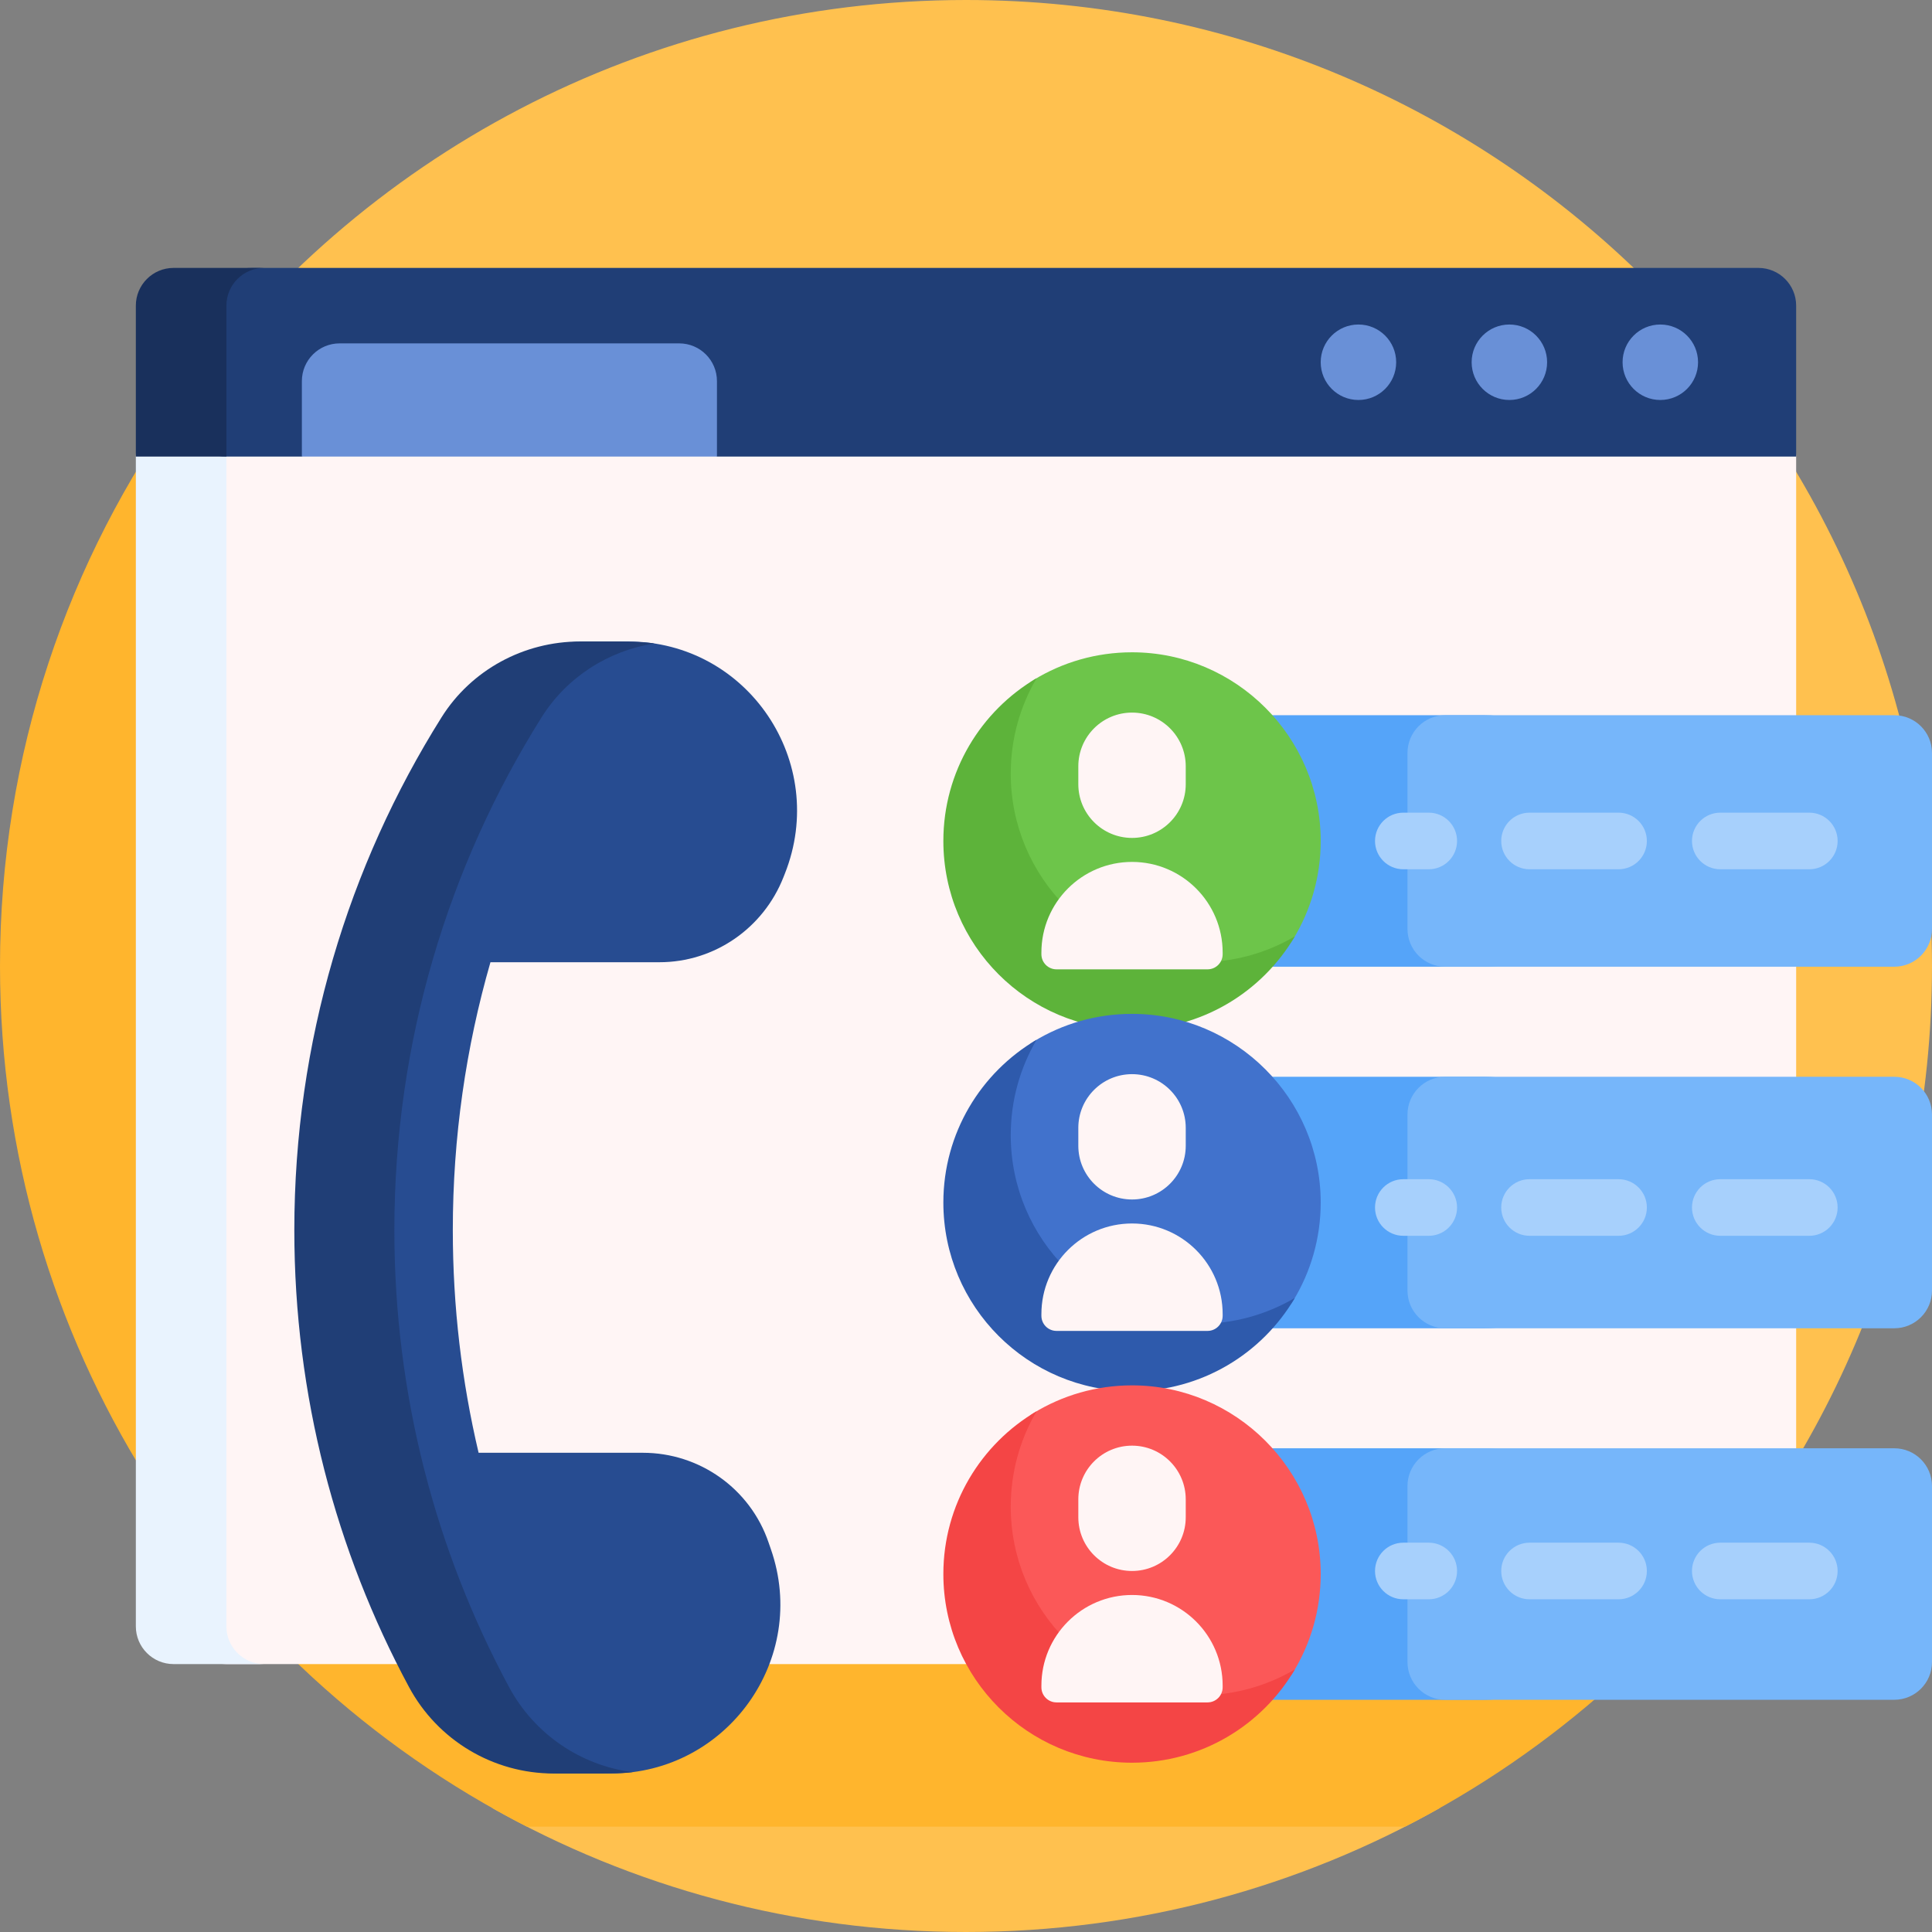
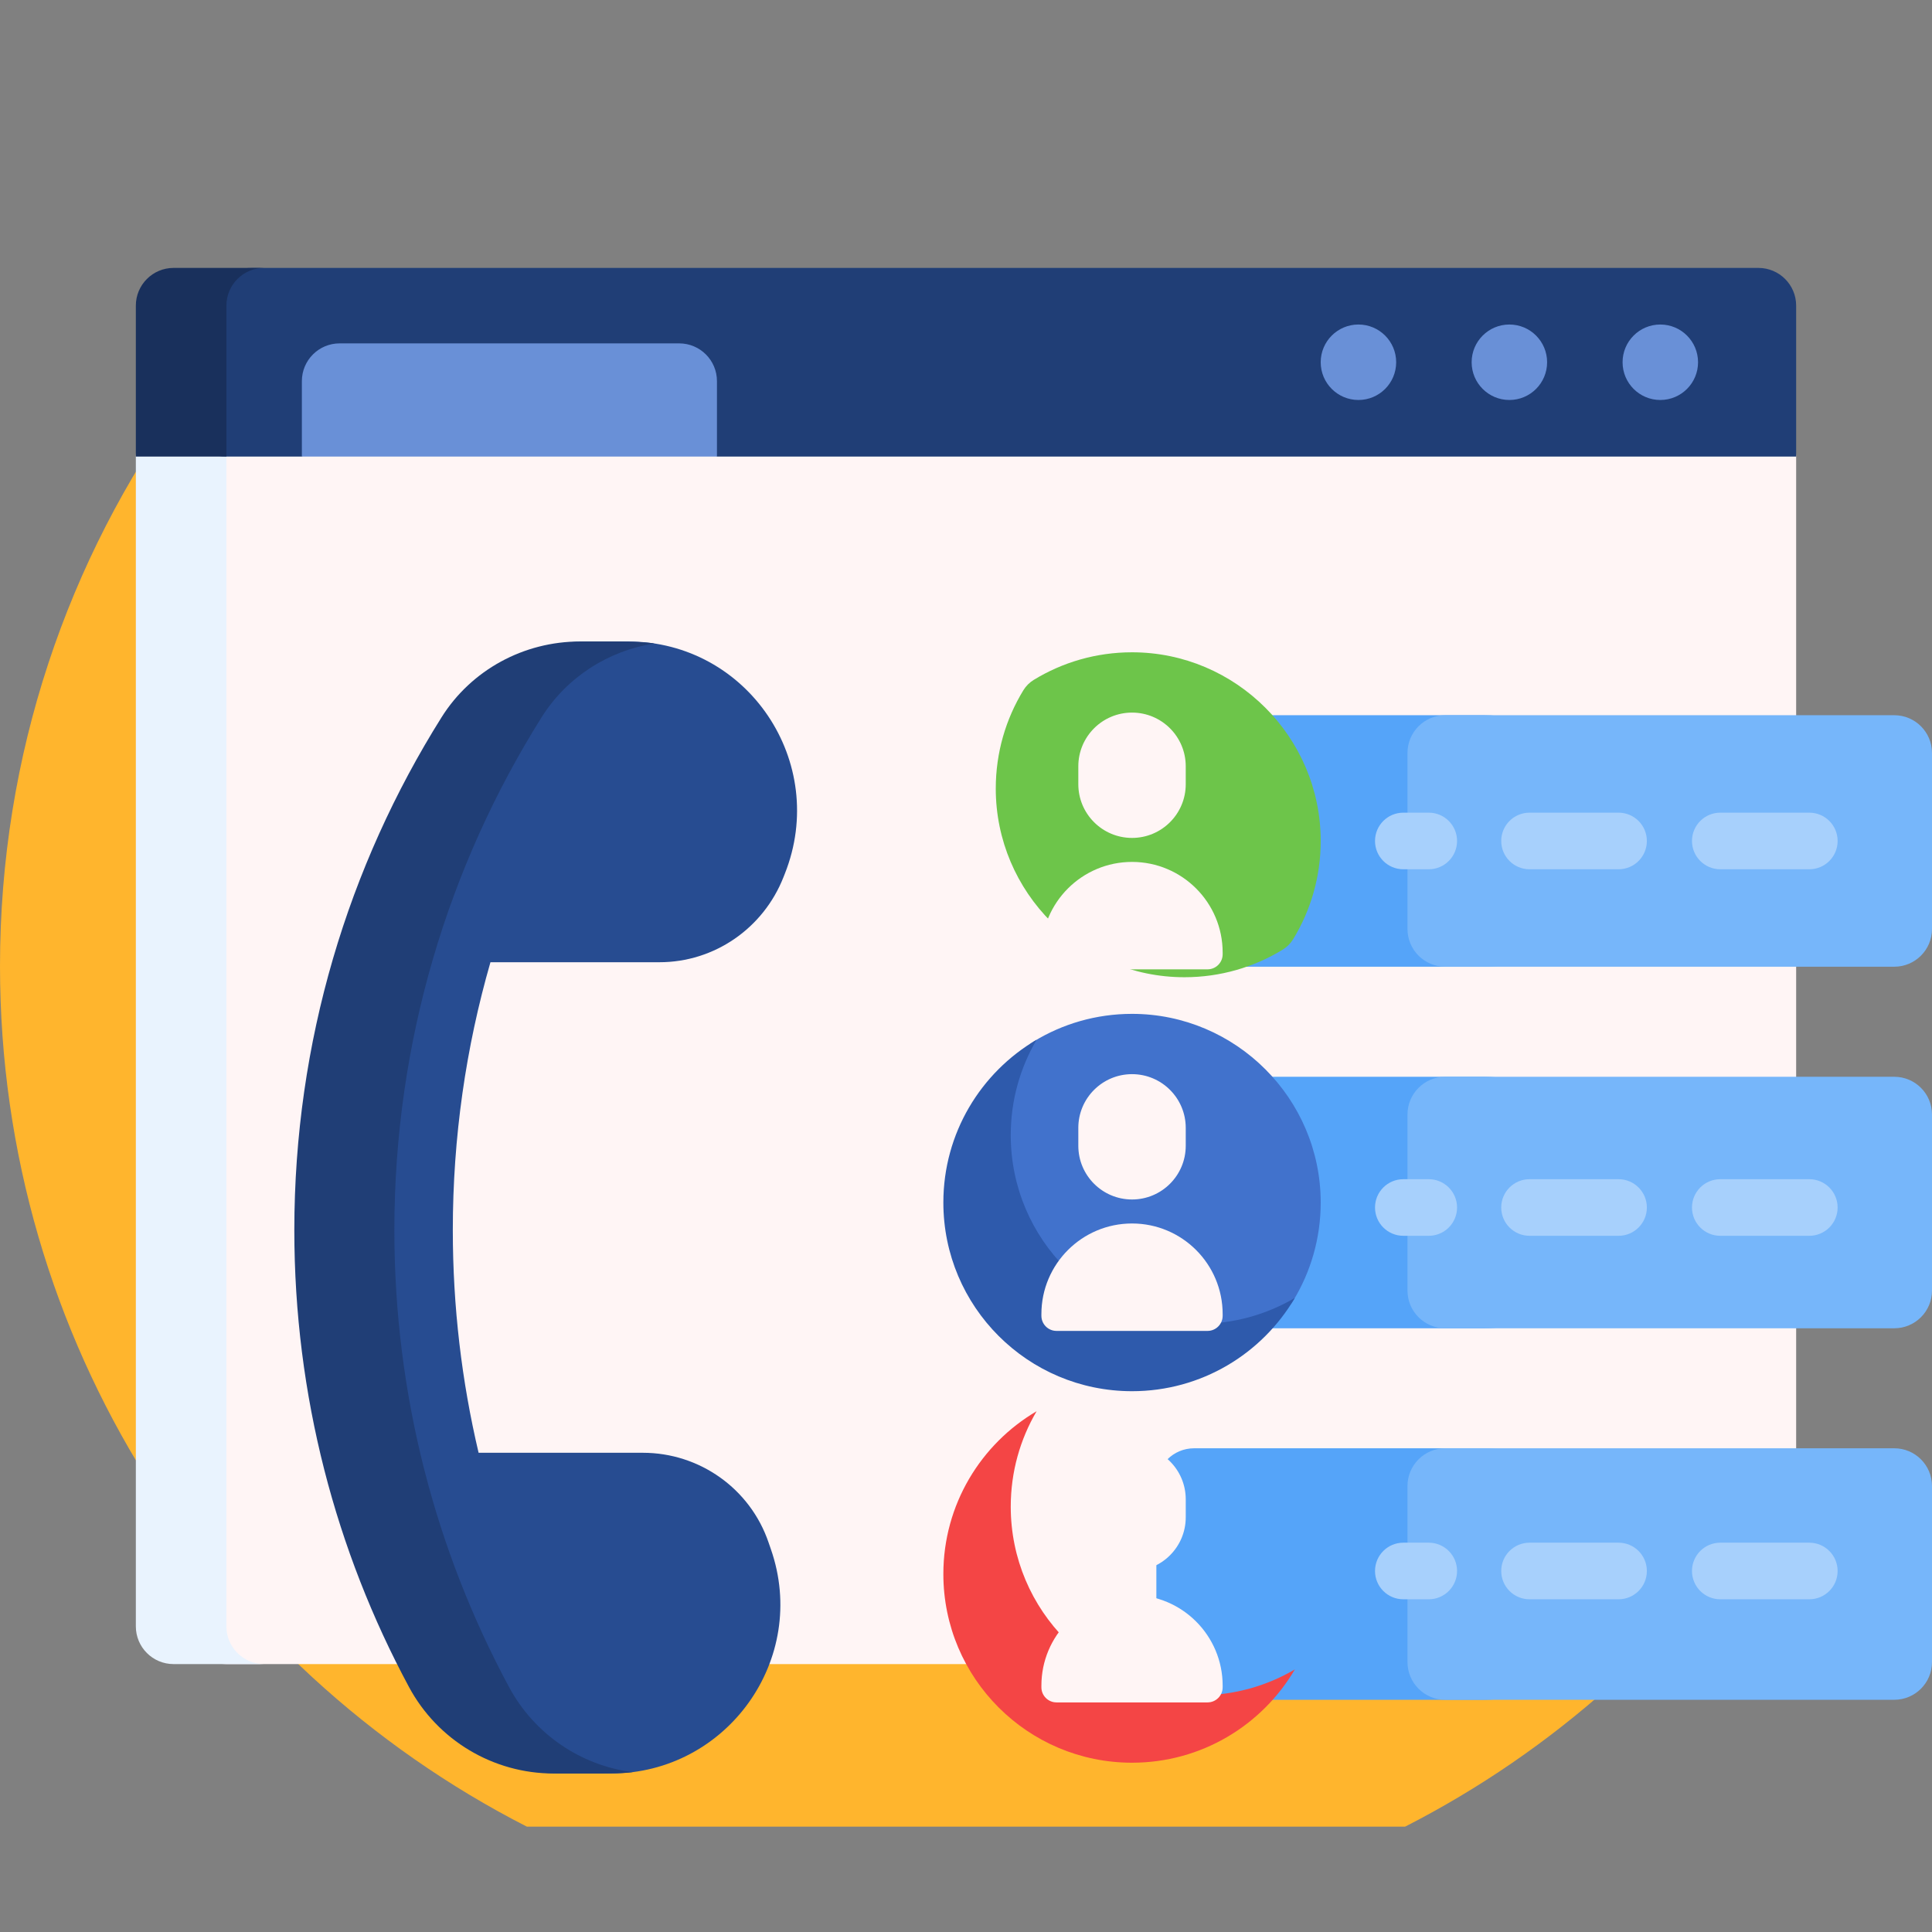
<svg xmlns="http://www.w3.org/2000/svg" width="512" height="512" viewBox="0 0 512 512" fill="none">
  <rect x="0" y="0" width="512" height="512" fill="#808080" stroke="none" />
  <g clip-path="url(#clip0_4042_556)">
-     <path d="M130.334 479.085H381.667C344.544 500.041 301.669 512 256 512C210.331 512 167.456 500.041 130.334 479.085ZM256 0C170.641 0 95.039 41.777 48.526 106H436.436V437.601C483.105 391.229 512 326.989 512 256C512 114.615 397.385 0 256 0Z" fill="#FFC14F" />
    <path d="M0 256C0 199.974 17.997 148.153 48.526 106H426.663V446.818C410.318 461.446 392.083 474.005 372.369 484.084H139.631C56.744 441.709 0 355.481 0 256Z" fill="#FFB52D" />
    <path d="M466 441H60C54.477 441 50 436.523 50 431V121C50 115.477 54.477 111 60 111H466C471.523 111 476 115.477 476 121V431C476 436.523 471.523 441 466 441Z" fill="#FFF5F5" />
    <path d="M70 441H46C40.477 441 36 436.523 36 431V121C36 115.477 40.477 111 46 111H70C64.477 111 60 115.477 60 121V431C60 436.523 64.477 441 70 441Z" fill="#E9F3FE" />
    <path d="M476 81V121H190L179.936 113.638H90.064L80 121H59.883C54.425 121 50 116.575 50 111.117V87.84C50 78.54 57.54 71 66.84 71H466C471.523 71 476 75.477 476 81Z" fill="#203E76" />
    <path d="M70 71C64.477 71 60 75.477 60 81V121H36V81C36 75.477 40.477 71 46 71H70Z" fill="#19305C" />
    <path d="M190 121H80V101C80 95.477 84.477 91 90 91H180C185.523 91 190 95.477 190 101V121ZM430 96C430 101.523 434.477 106 440 106C445.523 106 450 101.523 450 96C450 90.477 445.523 86 440 86C434.477 86 430 90.477 430 96ZM390 96C390 101.523 394.477 106 400 106C405.523 106 410 101.523 410 96C410 90.477 405.523 86 400 86C394.477 86 390 90.477 390 96ZM350 96C350 101.523 354.477 106 360 106C365.523 106 370 101.523 370 96C370 90.477 365.523 86 360 86C354.477 86 350 90.477 350 96Z" fill="#6990D7" />
    <path d="M129.974 255C123.48 277.544 120 301.366 120 326C120 346.306 122.365 366.059 126.833 385H170.364C185.394 385 198.812 394.519 203.667 408.743C203.868 409.331 204.071 409.919 204.276 410.505C214.446 439.599 192.696 470 161.876 470H148.732C132.707 470 117.978 461.193 110.388 447.08C91 411.03 80 369.8 80 326C80 276.071 94.293 229.481 119.012 190.098C126.909 177.516 140.836 170 155.691 170H166.473C198.212 170 219.709 202.04 207.992 231.538C207.873 231.836 207.755 232.135 207.638 232.434C202.311 245.996 189.332 255 174.761 255H129.974Z" fill="#274C91" />
    <path d="M167.641 469.639C165.76 469.877 161.836 470 159.875 470H146.731C130.706 470 115.977 461.193 108.387 447.08C89 411.03 78 369.8 78 326C78 276.071 92.293 229.481 117.012 190.098C124.909 177.516 138.836 170 153.691 170H164.473C166.852 170 171.173 170.18 173.427 170.526C161.202 172.434 150.204 179.453 143.522 190.099C118.804 229.482 104.51 276.072 104.51 326.001C104.51 369.801 115.51 411.031 134.897 447.081C141.594 459.53 153.845 467.851 167.641 469.639Z" fill="#203E76" />
    <path d="M426.663 417.135C426.663 435.54 411.743 450.46 393.338 450.46H316.447C310.924 450.46 306.447 445.983 306.447 440.46V393.81C306.447 388.287 310.924 383.81 316.447 383.81H393.338C411.742 383.81 426.663 398.73 426.663 417.135ZM393.337 189.539H316.446C310.923 189.539 306.446 194.016 306.446 199.539V246.19C306.446 251.713 310.923 256.19 316.446 256.19H393.337C411.742 256.19 426.662 241.27 426.662 222.865C426.663 204.46 411.742 189.539 393.337 189.539ZM393.337 285.357H316.446C310.923 285.357 306.446 289.834 306.446 295.357V342.008C306.446 347.531 310.923 352.008 316.446 352.008H393.337C411.742 352.008 426.662 337.088 426.662 318.682C426.663 300.278 411.742 285.357 393.337 285.357Z" fill="#55A4F9" />
    <path d="M512 393.81V440.461C512 445.984 507.523 450.461 502 450.461H383C377.477 450.461 373 445.984 373 440.461V393.81C373 388.287 377.477 383.81 383 383.81H502C507.523 383.81 512 388.287 512 393.81ZM502 189.539H383C377.477 189.539 373 194.016 373 199.539V246.19C373 251.713 377.477 256.19 383 256.19H502C507.523 256.19 512 251.713 512 246.19V199.539C512 194.017 507.523 189.539 502 189.539ZM502 285.357H383C377.477 285.357 373 289.834 373 295.357V342.008C373 347.531 377.477 352.008 383 352.008H502C507.523 352.008 512 347.531 512 342.008V295.357C512 289.834 507.523 285.357 502 285.357Z" fill="#76B6FA" />
-     <path d="M386.138 416.327C386.138 420.469 382.78 423.827 378.638 423.827H371.893C367.751 423.827 364.393 420.469 364.393 416.327C364.393 412.185 367.751 408.827 371.893 408.827H378.638C382.78 408.827 386.138 412.185 386.138 416.327ZM378.638 312.5H371.893C367.751 312.5 364.393 315.858 364.393 320C364.393 324.142 367.751 327.5 371.893 327.5H378.638C382.78 327.5 386.138 324.142 386.138 320C386.138 315.858 382.78 312.5 378.638 312.5ZM455.894 230.365H479.49C483.632 230.365 486.99 227.007 486.99 222.865C486.99 218.723 483.632 215.365 479.49 215.365H455.894C451.752 215.365 448.394 218.723 448.394 222.865C448.394 227.007 451.751 230.365 455.894 230.365ZM378.638 215.365H371.893C367.751 215.365 364.393 218.723 364.393 222.865C364.393 227.007 367.751 230.365 371.893 230.365H378.638C382.78 230.365 386.138 227.007 386.138 222.865C386.138 218.723 382.78 215.365 378.638 215.365ZM428.936 215.365H405.34C401.198 215.365 397.84 218.723 397.84 222.865C397.84 227.007 401.198 230.365 405.34 230.365H428.936C433.078 230.365 436.436 227.007 436.436 222.865C436.436 218.723 433.078 215.365 428.936 215.365ZM479.489 408.827H455.893C451.751 408.827 448.393 412.185 448.393 416.327C448.393 420.469 451.751 423.827 455.893 423.827H479.489C483.631 423.827 486.989 420.469 486.989 416.327C486.989 412.185 483.631 408.827 479.489 408.827ZM428.936 408.827H405.34C401.198 408.827 397.84 412.185 397.84 416.327C397.84 420.469 401.198 423.827 405.34 423.827H428.936C433.078 423.827 436.436 420.469 436.436 416.327C436.436 412.185 433.078 408.827 428.936 408.827ZM479.489 312.5H455.893C451.751 312.5 448.393 315.858 448.393 320C448.393 324.142 451.751 327.5 455.893 327.5H479.489C483.631 327.5 486.989 324.142 486.989 320C486.989 315.858 483.631 312.5 479.489 312.5ZM428.936 312.5H405.34C401.198 312.5 397.84 315.858 397.84 320C397.84 324.142 401.198 327.5 405.34 327.5H428.936C433.078 327.5 436.436 324.142 436.436 320C436.436 315.858 433.078 312.5 428.936 312.5Z" fill="#A7D0FC" />
+     <path d="M386.138 416.327C386.138 420.469 382.78 423.827 378.638 423.827H371.893C367.751 423.827 364.393 420.469 364.393 416.327C364.393 412.185 367.751 408.827 371.893 408.827H378.638C382.78 408.827 386.138 412.185 386.138 416.327ZM378.638 312.5H371.893C367.751 312.5 364.393 315.858 364.393 320C364.393 324.142 367.751 327.5 371.893 327.5H378.638C382.78 327.5 386.138 324.142 386.138 320C386.138 315.858 382.78 312.5 378.638 312.5ZM455.894 230.365H479.49C483.632 230.365 486.99 227.007 486.99 222.865C486.99 218.723 483.632 215.365 479.49 215.365H455.894C451.752 215.365 448.394 218.723 448.394 222.865C448.394 227.007 451.751 230.365 455.894 230.365ZM378.638 215.365H371.893C367.751 215.365 364.393 218.723 364.393 222.865C364.393 227.007 367.751 230.365 371.893 230.365H378.638C382.78 230.365 386.138 227.007 386.138 222.865C386.138 218.723 382.78 215.365 378.638 215.365ZM428.936 215.365H405.34C401.198 215.365 397.84 218.723 397.84 222.865C397.84 227.007 401.198 230.365 405.34 230.365H428.936C433.078 230.365 436.436 227.007 436.436 222.865C436.436 218.723 433.078 215.365 428.936 215.365M479.489 408.827H455.893C451.751 408.827 448.393 412.185 448.393 416.327C448.393 420.469 451.751 423.827 455.893 423.827H479.489C483.631 423.827 486.989 420.469 486.989 416.327C486.989 412.185 483.631 408.827 479.489 408.827ZM428.936 408.827H405.34C401.198 408.827 397.84 412.185 397.84 416.327C397.84 420.469 401.198 423.827 405.34 423.827H428.936C433.078 423.827 436.436 420.469 436.436 416.327C436.436 412.185 433.078 408.827 428.936 408.827ZM479.489 312.5H455.893C451.751 312.5 448.393 315.858 448.393 320C448.393 324.142 451.751 327.5 455.893 327.5H479.489C483.631 327.5 486.989 324.142 486.989 320C486.989 315.858 483.631 312.5 479.489 312.5ZM428.936 312.5H405.34C401.198 312.5 397.84 315.858 397.84 320C397.84 324.142 401.198 327.5 405.34 327.5H428.936C433.078 327.5 436.436 324.142 436.436 320C436.436 315.858 433.078 312.5 428.936 312.5Z" fill="#A7D0FC" />
    <path d="M350 222.865C350 232.416 347.322 241.342 342.675 248.932C341.997 250.039 341.064 250.973 339.956 251.651C332.366 256.297 323.44 258.976 313.889 258.976C286.367 258.976 263.888 236.498 263.889 208.976C263.889 199.429 266.565 190.506 271.208 182.918C271.889 181.804 272.828 180.866 273.942 180.184C281.53 175.541 290.453 172.865 300 172.865C327.522 172.865 350 195.343 350 222.865Z" fill="#6DC54A" />
-     <path d="M343.144 248.151C334.459 262.938 318.389 272.865 300 272.865C272.386 272.865 250 250.479 250 222.865C250 204.476 259.927 188.407 274.714 179.721C270.356 187.14 267.858 195.782 267.858 205.007C267.858 232.621 290.244 255.007 317.858 255.007C327.083 255.008 335.725 252.509 343.144 248.151Z" fill="#5DB33A" />
    <path d="M350 318.683C350 328.234 347.322 337.16 342.675 344.75C341.997 345.857 341.064 346.791 339.956 347.469C332.366 352.115 323.44 354.794 313.889 354.794C286.367 354.794 263.888 332.316 263.889 304.794C263.889 295.247 266.565 286.324 271.208 278.736C271.889 277.622 272.828 276.684 273.942 276.002C281.53 271.359 290.453 268.683 300 268.683C327.522 268.683 350 291.161 350 318.683Z" fill="#4172CC" />
    <path d="M343.144 343.969C334.459 358.756 318.389 368.683 300 368.683C272.386 368.683 250 346.297 250 318.683C250 300.294 259.927 284.225 274.714 275.539C270.356 282.958 267.858 291.6 267.858 300.825C267.858 328.439 290.244 350.825 317.858 350.825C327.083 350.826 335.725 348.327 343.144 343.969Z" fill="#2E5AAC" />
-     <path d="M350 417.135C350 426.686 347.322 435.612 342.675 443.202C341.997 444.309 341.064 445.243 339.956 445.921C332.366 450.567 323.44 453.246 313.889 453.246C286.367 453.246 263.888 430.768 263.889 403.246C263.889 393.699 266.565 384.776 271.208 377.188C271.889 376.074 272.828 375.136 273.942 374.454C281.53 369.811 290.453 367.135 300 367.135C327.522 367.135 350 389.613 350 417.135Z" fill="#FB5858" />
    <path d="M343.144 442.422C334.459 457.209 318.389 467.136 300 467.136C272.386 467.136 250 444.75 250 417.136C250 398.747 259.927 382.678 274.714 373.992C270.356 381.411 267.858 390.053 267.858 399.278C267.858 426.892 290.244 449.278 317.858 449.278C327.083 449.278 335.725 446.779 343.144 442.422Z" fill="#F44545" />
    <path d="M285.766 207.824V203.079C285.766 195.218 292.139 188.845 300 188.845C307.861 188.845 314.234 195.218 314.234 203.079V207.824C314.234 215.685 307.861 222.058 300 222.058C292.139 222.057 285.766 215.685 285.766 207.824ZM279.985 256.885H320.014C322.225 256.885 324.017 255.093 324.017 252.882V252.435C324.017 239.17 313.264 228.417 299.999 228.417C286.735 228.417 275.981 239.17 275.981 252.435V252.882C275.982 255.093 277.775 256.885 279.985 256.885ZM300 317.875C307.861 317.875 314.234 311.502 314.234 303.641V298.896C314.234 291.035 307.861 284.662 300 284.662C292.139 284.662 285.766 291.035 285.766 298.896V303.641C285.766 311.503 292.139 317.875 300 317.875ZM279.985 352.703H320.014C322.225 352.703 324.017 350.911 324.017 348.7V348.253C324.017 334.988 313.264 324.235 299.999 324.235C286.735 324.235 275.981 334.988 275.981 348.253V348.7C275.982 350.911 277.775 352.703 279.985 352.703ZM300 416.327C307.861 416.327 314.234 409.954 314.234 402.093V397.348C314.234 389.487 307.861 383.114 300 383.114C292.139 383.114 285.766 389.487 285.766 397.348V402.093C285.766 409.955 292.139 416.327 300 416.327ZM279.985 451.155H320.014C322.225 451.155 324.017 449.363 324.017 447.152V446.705C324.017 433.441 313.264 422.687 299.999 422.687C286.735 422.687 275.981 433.44 275.981 446.705V447.152C275.982 449.363 277.775 451.155 279.985 451.155Z" fill="#FFF5F5" />
  </g>
  <defs>
    <clipPath id="clip0_4042_556">
      <rect width="512" height="512" fill="white" />
    </clipPath>
  </defs>
</svg>